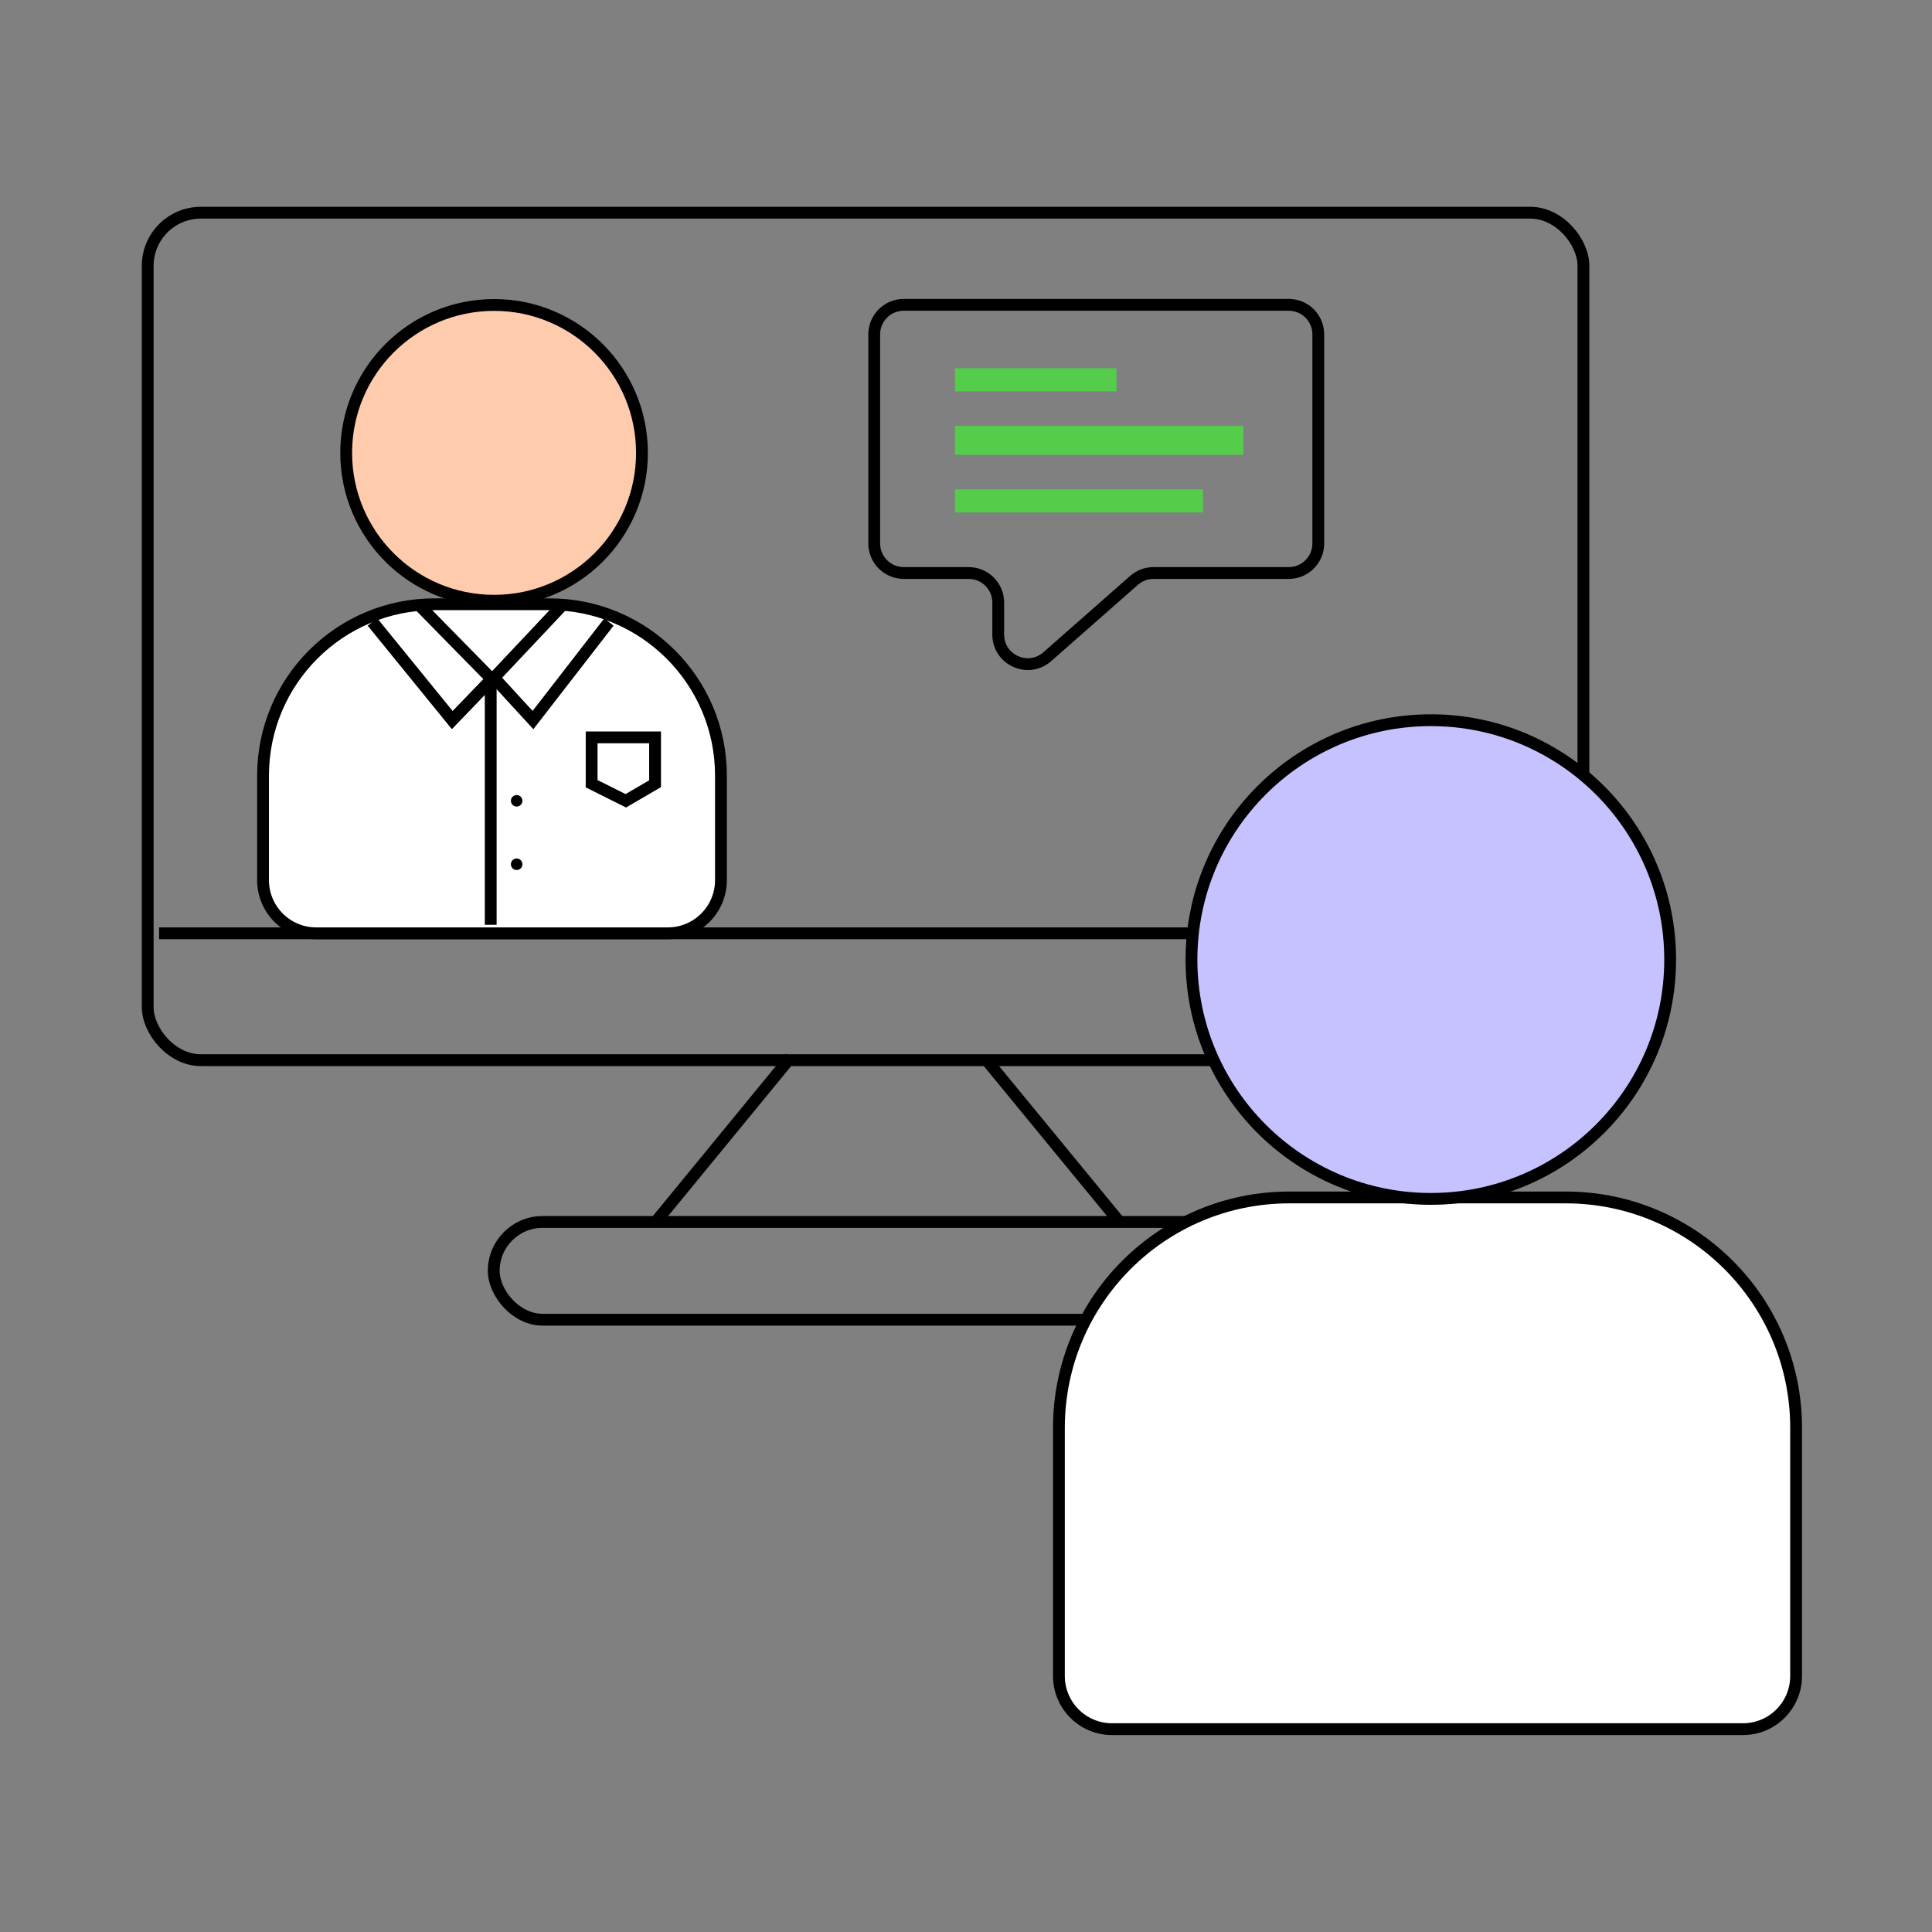
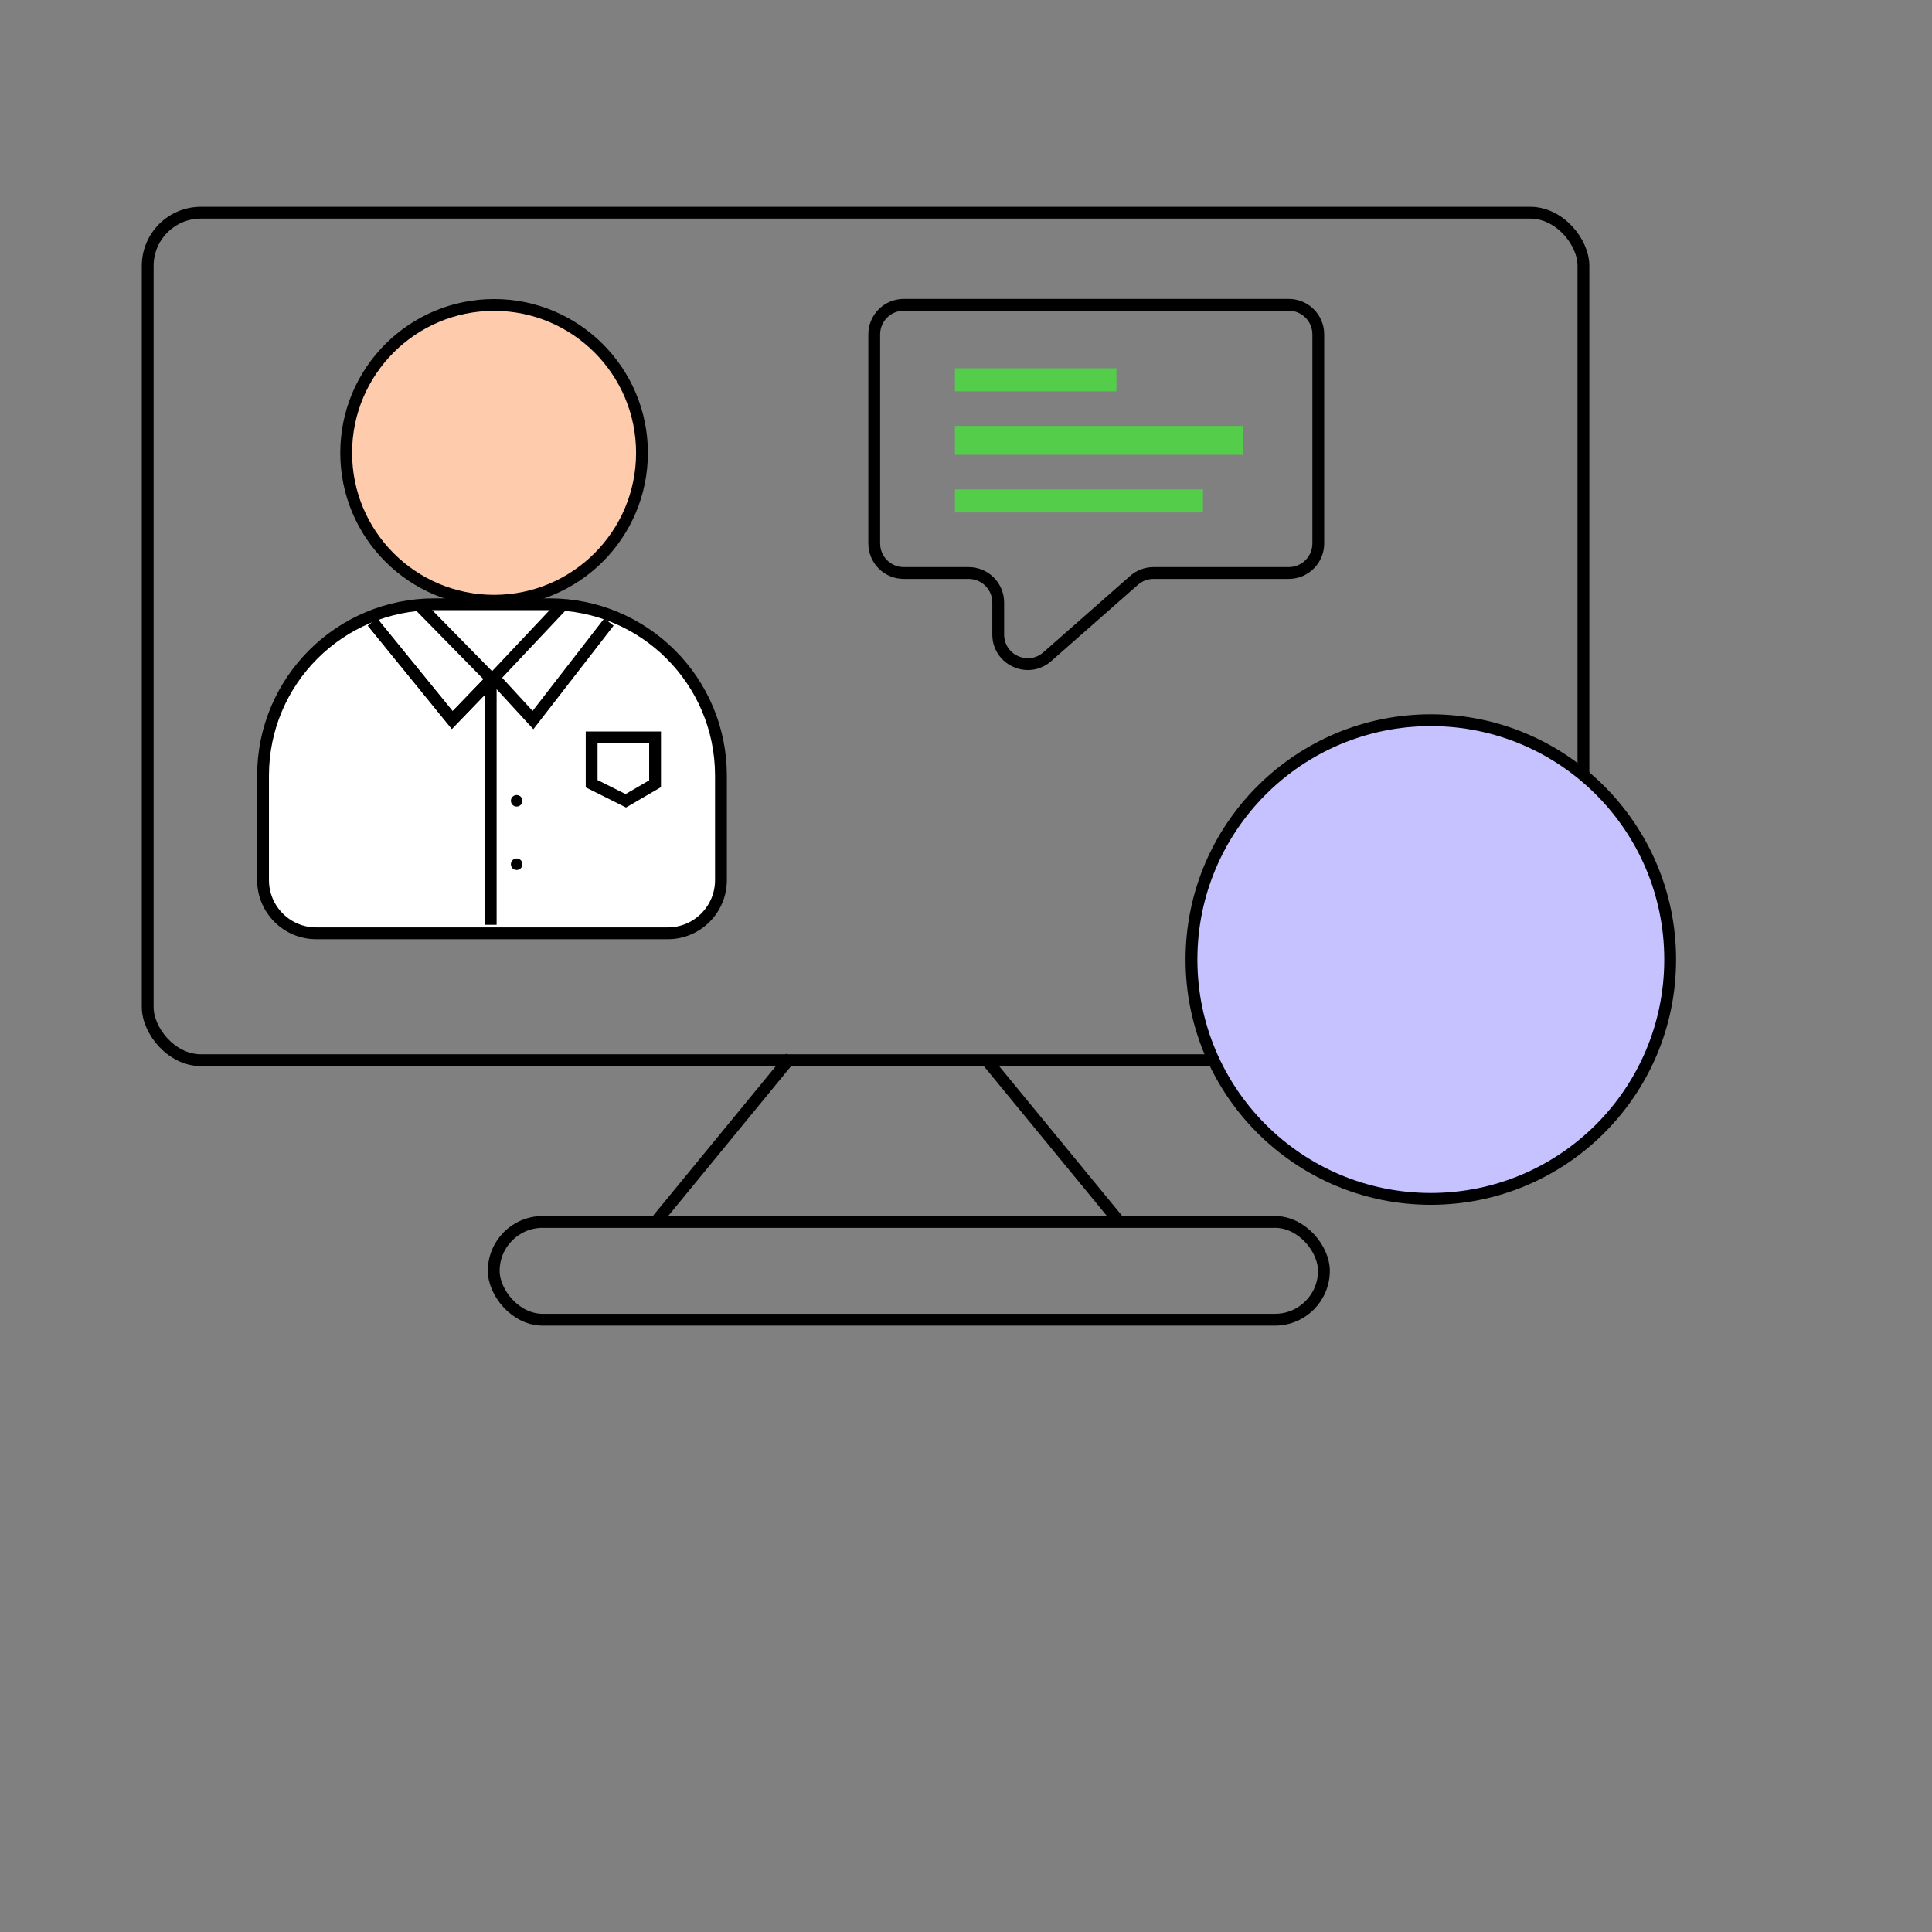
<svg xmlns="http://www.w3.org/2000/svg" width="327" height="327" viewBox="0 0 327 327" fill="none">
  <rect x="0" y="0" width="327" height="327" fill="#808080" stroke="none" />
  <rect x="25" y="36" width="243.004" height="143.441" rx="9" stroke="black" stroke-width="2" />
-   <line x1="26.928" y1="157.966" x2="269.004" y2="157.966" stroke="black" stroke-width="2" />
  <path d="M133.813 178.976L111.012 206.769" stroke="black" stroke-width="2" />
  <line x1="167.285" y1="179.806" x2="189.736" y2="207.137" stroke="black" stroke-width="2" />
  <rect x="83.567" y="206.82" width="140.512" height="16.546" rx="8.273" stroke="black" stroke-width="2" />
-   <path d="M218.226 202.674H265C286.539 202.674 304 220.135 304 241.674V283.67C304 288.64 299.97 292.67 295 292.67H188.226C183.255 292.67 179.226 288.64 179.226 283.67V241.674C179.226 220.135 196.686 202.674 218.226 202.674Z" fill="white" stroke="black" stroke-width="2" />
  <circle cx="242.173" cy="162.408" r="40.51" fill="#C6C2FF" stroke="black" stroke-width="2" />
  <path d="M73.522 102.274H93.024C109.041 102.274 122.024 115.258 122.024 131.274V148.966C122.024 153.936 117.995 157.966 113.024 157.966H53.522C48.551 157.966 44.522 153.936 44.522 148.966V131.274C44.522 115.258 57.506 102.274 73.522 102.274Z" fill="white" stroke="black" stroke-width="2" />
  <circle cx="83.625" cy="76.649" r="25.032" fill="#FFCBAD" stroke="black" stroke-width="2" />
  <path d="M70.853 102.352L83.304 115.041L95.256 102.352" stroke="black" stroke-width="2" />
  <path d="M83.055 114.553V156.526" stroke="black" stroke-width="2" />
  <path d="M83.543 114.614L76.543 121.874L63.044 105.28" stroke="black" stroke-width="2" />
  <path d="M83.543 114.614L76.543 121.874L63.044 105.28" stroke="black" stroke-width="2" />
  <path d="M83.543 114.614L90.209 121.874L103.065 105.28" stroke="black" stroke-width="2" />
  <circle cx="87.447" cy="135.54" r="0.976" fill="black" />
  <circle cx="87.447" cy="146.276" r="0.976" fill="black" />
  <path d="M100.137 132.649V124.802H110.874V132.649L105.918 135.539L100.137 132.649Z" stroke="black" stroke-width="2" />
  <path d="M147.966 91.983V56.594C147.966 53.832 150.205 51.594 152.966 51.594H218.127C220.888 51.594 223.127 53.832 223.127 56.594V91.983C223.127 94.744 220.888 96.983 218.127 96.983H195.242C194.026 96.983 192.852 97.426 191.939 98.229L177.256 111.151C174.026 113.993 168.953 111.7 168.953 107.397V101.983C168.953 99.222 166.714 96.983 163.953 96.983H152.966C150.205 96.983 147.966 94.744 147.966 91.983Z" stroke="black" stroke-width="2" />
  <rect x="161.632" y="62.331" width="27.331" height="3.904" fill="#54CE4A" />
  <rect x="161.632" y="72.092" width="48.806" height="4.881" fill="#54CE4A" />
  <rect x="161.632" y="82.83" width="41.973" height="3.904" fill="#54CE4A" />
</svg>